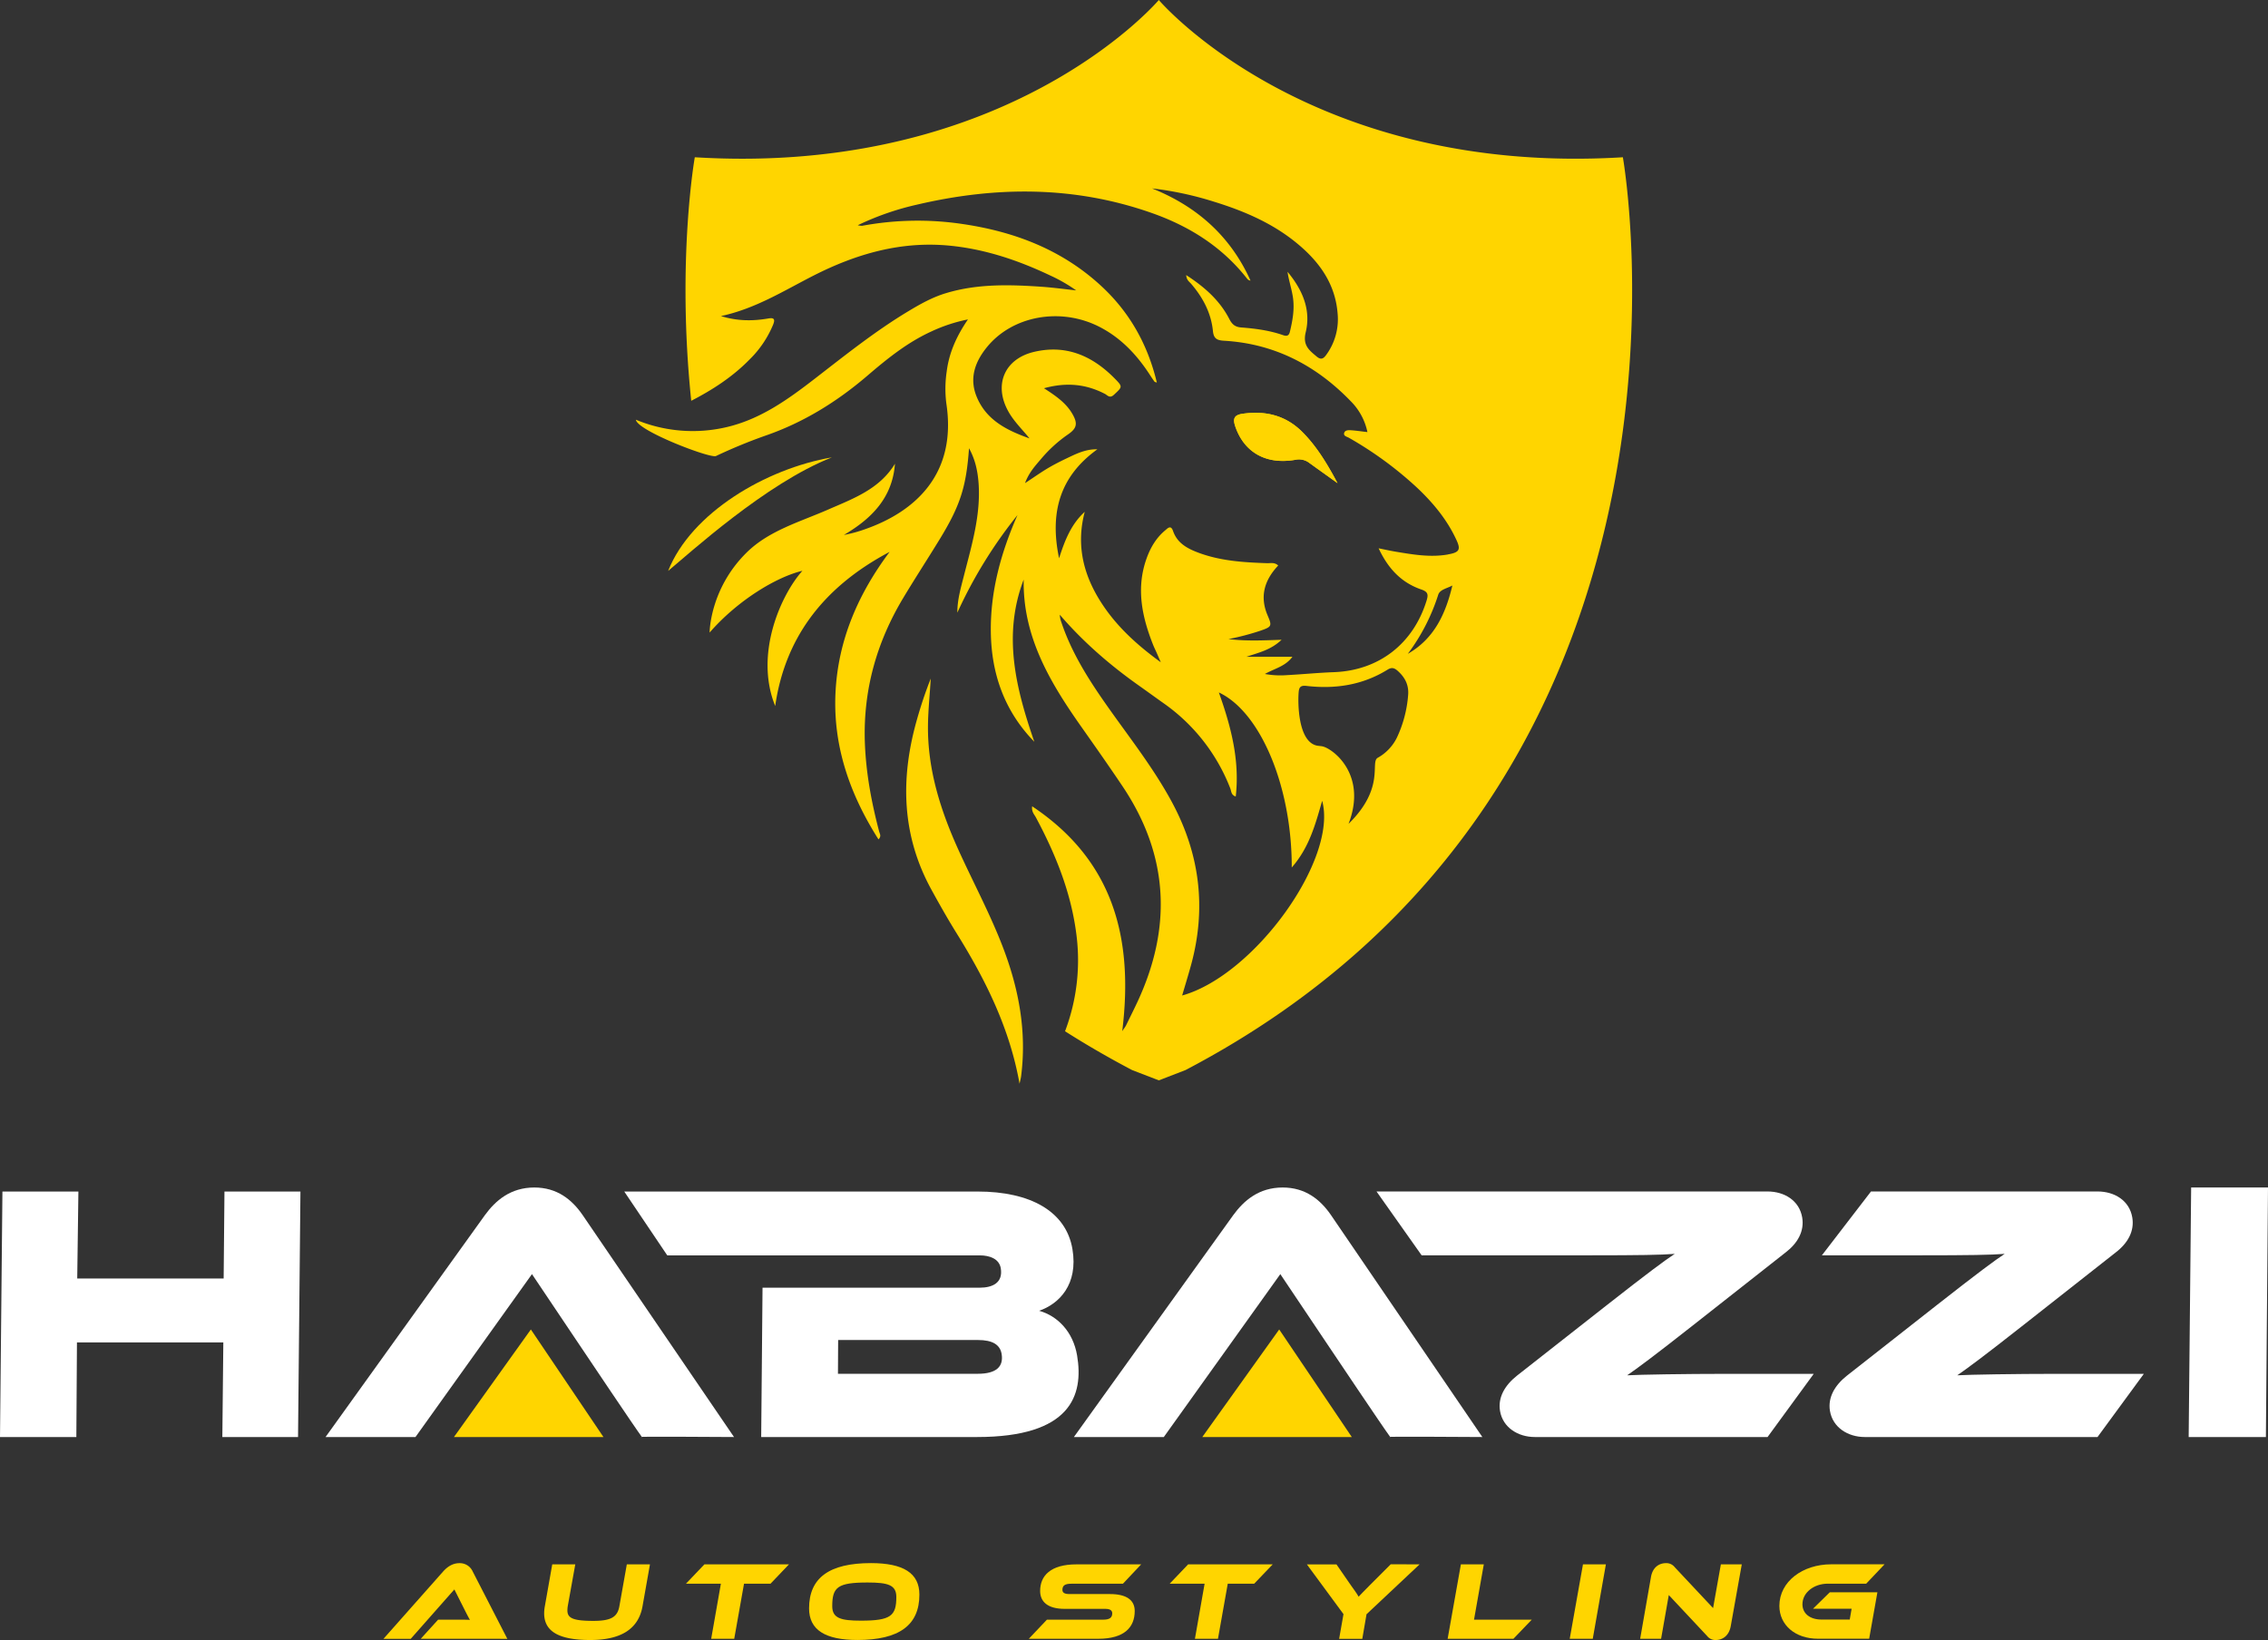
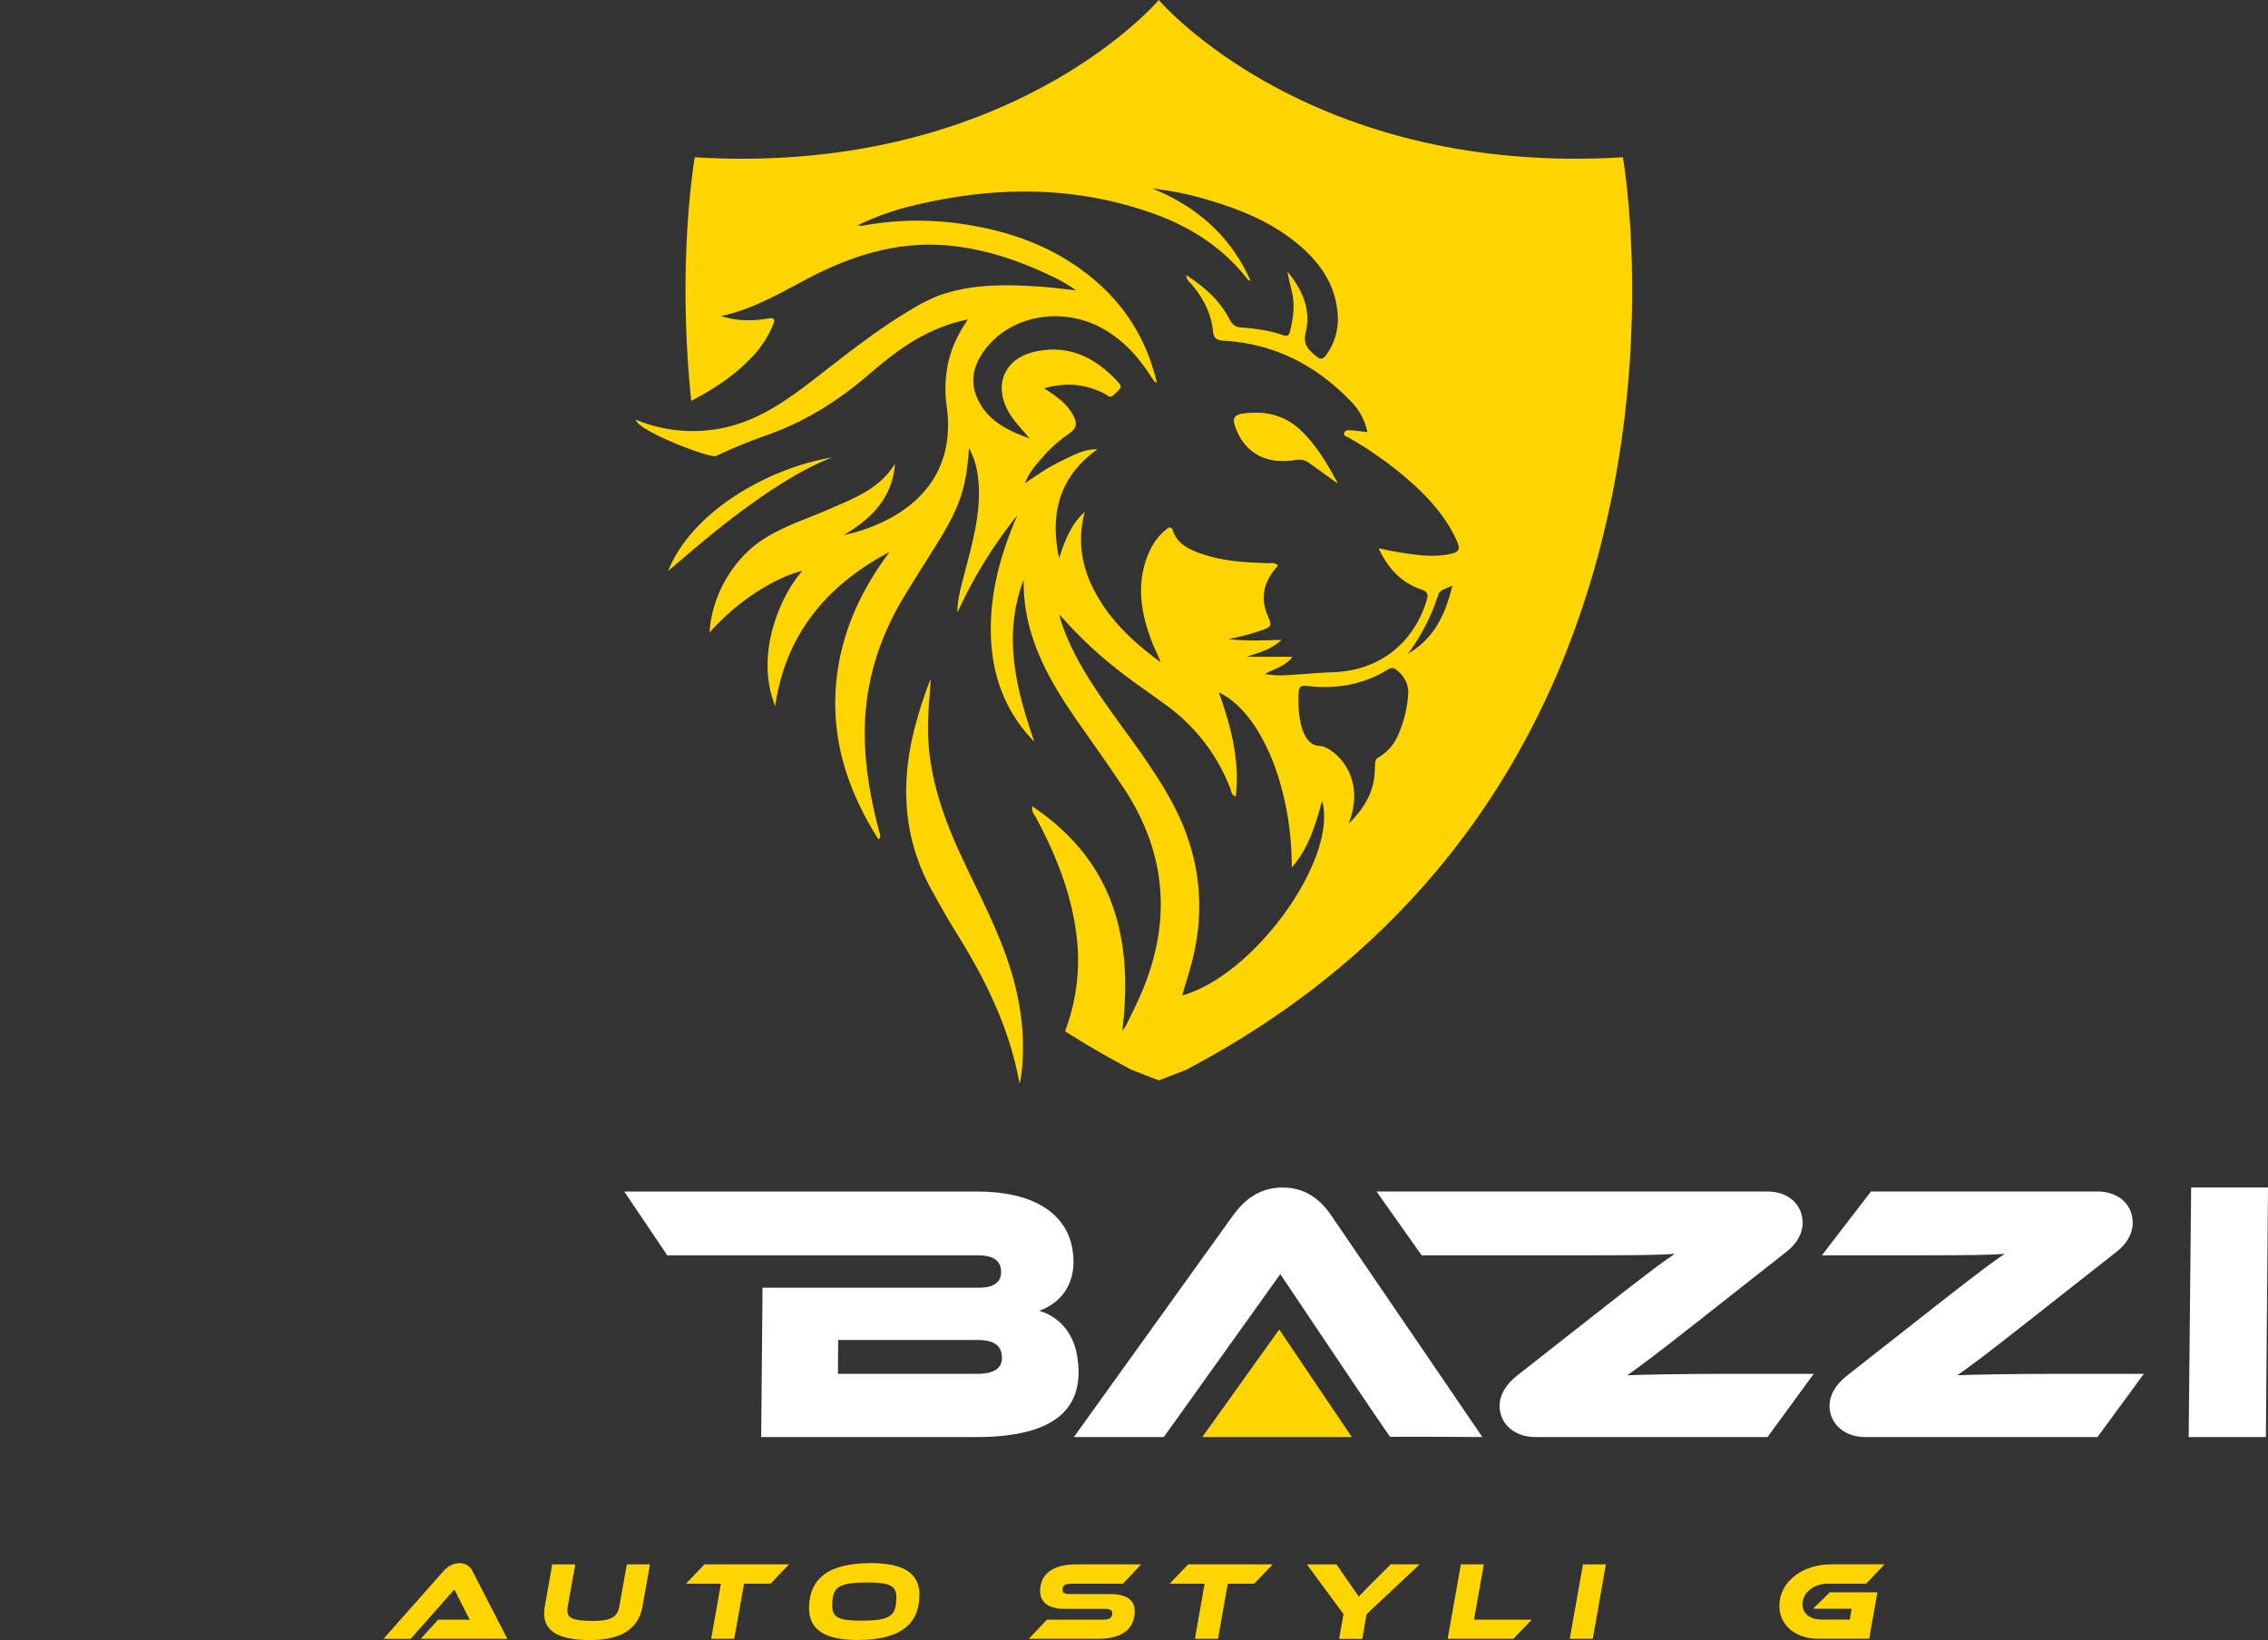
<svg xmlns="http://www.w3.org/2000/svg" viewBox="0 0 1318.3 953.4" data-name="Layer 1" id="Layer_1">
  <rect x="0" y="0" width="1318.3" height="953.4" fill="#333333" stroke="none" />
  <defs>
    <style>.cls-1{fill:#ffd500;}.cls-2{fill:#fff;}</style>
  </defs>
  <path d="M244.57,952.69l10.09-11.12h10.8c2.65,0,5.62,0,7.69.13-.9-1.55-2.26-4.21-3.29-6.27L264.1,924l-25.35,28.71H222.9l34.67-39.13c2.26-2.52,5.3-4.85,9.5-4.85a8.18,8.18,0,0,1,7.7,4.85l20.12,39.13Z" class="cls-1" />
  <path d="M373.47,933.81c-2.32,13.06-12.35,19.59-30.39,19.59-18.56,0-26.78-5.17-26.78-15.52a22.64,22.64,0,0,1,.39-4.07L321,909.42h13.39L330,933.81a16.69,16.69,0,0,0-.19,2.39c0,4.53,3.36,6.08,15.2,6.08,10.35,0,13.9-2.39,15-8.47l4.34-24.39h13.45Z" class="cls-1" />
  <path d="M458.6,909.42l-10.74,11.26H432.47l-5.69,32H413.39l5.63-32H398.71l10.73-11.26Z" class="cls-1" />
  <path d="M534.41,927c0,17.78-11.77,26.38-36,26.38-18.69,0-28.13-5.82-28.13-18.36,0-17.79,11.77-26.33,36-26.33C525,908.71,534.41,914.47,534.41,927ZM521,928.37c0-7-4.91-8.4-16.68-8.4-17.4,0-20.57,2.65-20.57,13.77,0,7,5,8.41,16.62,8.41C517.72,942.15,521,939.43,521,928.37Z" class="cls-1" />
  <path d="M645.21,926.69c9.38,0,14.36,3.36,14.36,9.84,0,9.37-5.89,16.16-21.28,16.16H598l10.54-11.12h32.79c3.62,0,5.17-1.17,5.17-3.69,0-1.74-1.35-2.59-4.07-2.59H618.82c-9.83,0-14.23-4.13-14.23-10.41,0-8.8,6-15.46,21.15-15.46h37.58l-10.61,11.26h-30c-3.62,0-5.17,1-5.17,3.56,0,1.74,1.36,2.45,4.14,2.45Z" class="cls-1" />
  <path d="M739.78,909.42,729,920.68H713.65l-5.69,32H694.57l5.62-32H679.88l10.74-11.26Z" class="cls-1" />
  <path d="M825.16,909.42l-30.85,29-2.46,14.29H778.39l2.53-14.36-21.28-28.91h17.2l8.28,12c1.1,1.55,4,5.49,4.59,6.79,1.17-1.23,2.91-3.11,6.67-6.86l12-12Z" class="cls-1" />
  <path d="M890.36,941.57l-10.67,11.12H841.46l7.7-43.27h13.32l-5.69,32.15Z" class="cls-1" />
  <path d="M925.81,952.69H912.42l7.7-43.27h13.32Z" class="cls-1" />
-   <path d="M992.3,951.08,970,927.27l-4.47,25.42H953.36l6.28-35.89c1-5.76,4.78-8.09,8.79-8.09a6.14,6.14,0,0,1,5,2.33l22.32,23.8,4.52-25.42h12.16l-6.4,35.84c-1,5.75-4.85,8.14-8.73,8.14A6,6,0,0,1,992.3,951.08Z" class="cls-1" />
  <path d="M1063.58,925.66h27.68l-4.79,27h-29.68c-13.52,0-22.51-8.15-22.51-19.08,0-14.22,13.58-24.19,30.14-24.19h31l-10.67,11.26h-22.31c-8,0-14.75,5.11-14.75,12,0,5.37,4.4,8.86,11.06,8.86h16.43l1.09-6.28h-22.44Z" class="cls-1" />
-   <path d="M173.24,835.4h-44l.57-55H44.73l-.35,55H0L1.41,692.68H45.57l-.68,50.57H130l.47-50.57h44.16Z" class="cls-2" />
-   <path d="M373.13,835.4c-3.85-5.12-34-50.13-38.58-56.95l-25.34-37.76L241.5,835.4H189.23L281.9,706.34c6.07-8.32,14.8-16,28.67-16,13.23,0,21.88,7,28.08,16l88,129.06S366.23,835,373.13,835.4Z" class="cls-2" />
  <path d="M626.08,788C630,811.3,622.3,835.4,567.9,835.4H442.45l.78-86.82h126.3c7.25,0,13.61-2.77,12.18-11.31-.93-5.55-6.59-7.47-12.14-7.47H387.86l-25-37.12H568.24c30.73,0,51.44,11.53,55.13,33.5C626.81,746.66,615.69,758,604,762,614.74,765,623.75,774.18,626.08,788Zm-138.9-9-.11,19.63h81.28c10.88,0,15.07-4.27,13.85-11.52-.89-5.33-5.2-8.11-13.73-8.11Z" class="cls-2" />
  <path d="M1027.42,835.4H892.16c-9.82,0-18.64-5.54-20.25-15.14-1.33-7.89,2.82-14.94,9.78-20.48l52.22-41c23.94-18.78,34-26.24,39.57-29.87-7.79.64-20.77.85-49.14.85h-98l-26.23-37.12h227.19c10,0,18.6,5.34,20.25,15.15,1.33,7.89-2.61,14.93-9.61,20.27l-53.14,41.81c-23.55,18.56-33.42,25.82-39,29.65,7-.42,34.42-.85,56.82-.85h51.63Z" class="cls-2" />
  <path d="M1219.21,835.4H1083.94c-9.81,0-18.63-5.54-20.25-15.14-1.33-7.89,2.82-14.94,9.79-20.48l52.21-41c23.94-18.78,34-26.24,39.57-29.87-7.78.64-20.76.85-49.13.85H1059l28.54-37.12h131.63c10,0,18.61,5.34,20.25,15.15,1.33,7.89-2.61,14.93-9.6,20.27l-53.14,41.81c-23.55,18.56-33.43,25.82-39,29.65,7-.42,34.42-.85,56.82-.85h51.63Z" class="cls-2" />
-   <polygon points="308.57 772.87 263.86 835.4 350.76 835.4 308.57 772.87" class="cls-1" />
  <path d="M808.11,835.4c-3.85-5.12-34-50.13-38.58-56.95L744.2,740.69,676.48,835.4H624.21l92.67-129.06c6.07-8.32,14.81-16,28.67-16,13.23,0,21.88,7,28.08,16l88,129.06S801.21,835,808.11,835.4Z" class="cls-2" />
  <polygon points="743.55 772.87 698.85 835.4 785.75 835.4 743.55 772.87" class="cls-1" />
  <path d="M1317.08,835.4h-44.89l1.44-145.06h44.67Z" class="cls-2" />
  <path d="M722.4,240.52c-5,.7-6,2.78-4.32,7.56,5.15,14.86,17.76,22.18,34.84,19.22a9.92,9.92,0,0,1,8.27,1.91c5.4,3.91,10.85,7.77,16.27,11.67C771.63,270,765.54,259.69,757,251.13,747.32,241.45,735.63,238.66,722.4,240.52Z" class="cls-1" />
  <path d="M483.56,265.89c-38.34,6.55-81.85,32.26-95.2,66C400.4,322,445.22,280.88,483.56,265.89Z" class="cls-1" />
  <path d="M943.31,91.42C760.57,102.55,673.66.1,673.58,0c-.08.1-78.26,92.27-242.2,92.27q-13.39,0-27.52-.85S393.25,151,401.79,233c12.36-6.36,24-13.9,33.82-23.93A60.91,60.91,0,0,0,449.4,188.7c1.25-3.14.52-4.13-2.77-3.57-8.95,1.54-17.86,1.6-27.57-1.38,20.12-4.31,36.6-14.78,53.81-23.53,24.86-12.64,50.73-20.12,78.94-17.43,20.76,2,40.18,8.56,58.88,17.47a91.23,91.23,0,0,1,14.83,8.55c-6.82-.74-13.6-1.67-20.45-2.14-18.54-1.25-37-1.74-55.17,3.74-7.82,2.34-14.8,6.24-21.7,10.39-19.34,11.6-36.91,25.68-54.69,39.43C457.9,232.29,442,243.74,422.2,248.34A86.13,86.13,0,0,1,369.61,244c.86,6.44,43.27,22.63,46.55,21.11a303.25,303.25,0,0,1,28.52-11.77c22.32-7.68,41.86-19.81,59.68-35.09,11.38-9.75,23.06-19.17,36.86-25.49a93.42,93.42,0,0,1,21.41-7.07c-6.61,9.67-11,19.4-12.36,30.37a67.89,67.89,0,0,0-.2,18.5c6.24,41.08-18.2,62.84-47,73A81,81,0,0,1,490.5,311c16.08-9.46,28.23-21.57,29.71-41.41-9.05,14.89-24.49,20.35-39.15,26.77-16.3,7.11-34.16,12.14-47,24.79-21.59,21.23-21.59,46.58-21.59,46.58,16.46-18.93,39.15-32.44,53.93-35.89-12.28,13.68-28.08,48.25-15.81,78.59,5.48-38,26.32-68.34,66.5-89.59-18.29,24.45-30.08,51.43-31.47,82.29s8.44,58.75,25,84.83c1.83-1.85.78-3.16.42-4.48-4.46-16.89-7.66-33.95-8.32-51.43-1.13-30.49,6.74-58.57,22.36-84.56,6.86-11.4,14.12-22.55,21.06-33.9,12-19.61,15.52-30.55,17.11-53,3.71,6.71,5,13.28,5.54,20.06,1.4,18.7-4,36.32-8.52,54.1-1.77,7-3.84,13.9-3.8,21.41a266.88,266.88,0,0,1,34.94-56.71c-9.52,21.66-15.78,44.11-15.48,67.86.29,24.35,7.89,46.09,25.28,63.91-10.68-30.9-18.56-61.9-6.18-94.28-.6,32.81,15,59.2,32.89,84.71,8.31,11.79,16.63,23.6,24.66,35.58,26.69,39.9,28.76,81.6,8.76,124.81-2.21,4.75-4.56,9.43-6.86,14.15-.34.64-.78,1.19-2.17,3.26,6.69-54.18-5.17-99.24-52.36-130.72-.43,3.21,1.22,4.7,2.14,6.41,11.21,20.92,20.06,42.64,23.34,66.37a116.52,116.52,0,0,1-6.36,58q18.45,11.75,38.95,22.55l15.56,6,15.54-6C1008,454.84,943.31,91.42,943.31,91.42ZM687.14,578.72c1.76-6,3.5-11.62,5.06-17.29,9.18-33.19,5.32-64.84-11-95.12-11.16-20.71-25.88-39-39.25-58.21-10.09-14.49-19.35-29.42-25-46.32a14.72,14.72,0,0,1-.94-4.42c13.69,15.94,29.38,29.48,46.4,41.49,4.6,3.25,9.13,6.56,13.72,9.81a108.09,108.09,0,0,1,39,49.7c.61,1.55.42,3.84,3.16,4.66,2.41-21.12-2.81-40.82-9.82-60.47,24.26,11.34,42.49,54.81,42.37,101.76,10.2-11.64,13.73-25.06,17.68-38.76C777.77,499.4,729.12,567,687.14,578.72ZM818.49,404.14a70.71,70.71,0,0,1-6.58,24.78,27.09,27.09,0,0,1-11.11,11.62c-4.56,2.69,4.53,17.32-16.94,38.39,10.94-28.37-8.7-43.44-15-45-1.09-.26-2.24-.25-3.33-.47-11.3-2.29-11.14-25.62-10.67-31,.24-2.85,1-4.13,4.56-3.71,16.61,1.92,32.49-.43,47-9.38,2.28-1.42,3.77-1.31,5.86.49C816.66,393.71,819,398.23,818.49,404.14Zm-.22-24A115.87,115.87,0,0,0,836,345.71c.94-3,5.22-3.68,8.21-5.34C840.32,356.72,833.75,371.27,818.27,380.11Zm23.33-57.8c-10.14,1.78-20.14.07-30.13-1.59-2.92-.48-5.81-1.11-10.13-2,5.63,12.05,13.4,20,24.77,23.93,4,1.36,4.18,3,3.1,6.49-7.69,24.91-27.52,40.64-54,41.59-9,.33-17.92,1.23-26.89,1.7a50,50,0,0,1-13.08-.65c5.61-3.21,11.76-4.3,16-10H724.53c7.1-2.47,14-3.83,20.41-9.89-10.93.37-20.52.84-30.87-.4a147.33,147.33,0,0,0,18.68-4.9c6.49-2.27,6.7-2.72,4.06-8.86-4.69-11-1.89-20.46,6.15-29-2.07-2-4.42-1.29-6.48-1.36-13.5-.45-27-1.29-39.78-6.06-6.47-2.4-12.41-5.55-14.85-12.64-1.29-3.78-3.18-1.53-4.57-.39-5.17,4.3-8.5,9.91-10.76,16.18-6.27,17.31-2.78,33.93,3.71,50.31.62,1.56,1.37,3.07,2.06,4.61l2.43,5.59c-15.28-11.1-27.63-22.75-36.49-37.71-9.13-15.43-12.47-31.87-7.71-49.74-7.72,7-11.47,16.16-14.92,27-5.56-26.64.43-47.63,22.24-63.34-5.27-.18-10,1.57-14.53,3.68s-9.14,4.33-13.5,6.86-8.73,5.66-14,9.11c2.22-6.05,5.85-10,9.27-14a79.47,79.47,0,0,1,15.74-14.34c5.12-3.5,5.73-6.33,2.56-11.82-3.65-6.37-9.5-10.47-16.57-15,13-3.57,24.36-2.46,35.38,3.25,1.54.78,2.79,2.86,5.28.56,5-4.7,5.33-4.58.16-9.79-12.83-12.89-27.91-19.47-46.29-15.23-17.57,4-24,19.34-15.06,35,3.27,5.73,8,10.23,12.15,15.38-13-4.65-25.17-10.51-30.8-24.41-4.27-10.56-.93-19.93,5.72-28.27,14.87-18.7,43.19-23.81,65.9-12.09,12.52,6.46,21.75,16.38,29.29,28.06.81,1.25,1.63,2.49,2.51,3.69.17.23.59.26,1.38.55-5.3-22.18-15.86-40.95-32.4-56.21-22.83-21.08-50.48-31.59-80.78-36a176.81,176.81,0,0,0-58.15,1.08,12.26,12.26,0,0,1-2.52-.33,160.63,160.63,0,0,1,34.56-12c46-10.76,91.67-10.92,136.66,5,21.76,7.7,40.76,19.7,55.18,38.17a2.58,2.58,0,0,0,1.89,1c-11.59-25.76-31.09-43.11-57.24-53.58a192.82,192.82,0,0,1,35.9,7.69c17.84,5.5,34.84,12.79,49.28,25,12.43,10.46,21.34,23.1,22.68,39.9a35.05,35.05,0,0,1-6.74,24.36c-1.64,2.22-3.08,2.74-5.44.77-4.44-3.71-8.18-6.55-6.35-14.09,3.2-13.18-2-24.88-10.56-35.15.72,5.2,2.5,10.15,3.2,15.35.88,6.68-.29,13.05-1.82,19.44-.55,2.3-1.65,2.86-4.07,2-7.82-2.73-16-3.8-24.23-4.44-3.79-.28-5.43-2-7-5.05-5.56-10.71-14.21-18.4-25-25.4.25,3,1.82,3.84,2.82,5,6.89,8,11.68,17,12.74,27.58.42,4.22,2.21,5.35,6.39,5.59,29.27,1.67,53.52,14.27,73.66,35.11a35.56,35.56,0,0,1,9.74,18c-3.39-.39-6.48-.87-9.59-1.07-1.44-.1-3.43-.09-3.91,1.5-.58,1.9,1.58,2.2,2.77,2.9a212.44,212.44,0,0,1,39.79,29.19c9.19,8.71,17.17,18.34,22.54,29.9C849.24,319.5,848.37,321.14,841.6,322.31Z" class="cls-1" />
  <path d="M777.46,280.88c-5.42-3.9-10.87-7.76-16.27-11.67a9.92,9.92,0,0,0-8.27-1.91c-17.08,3-29.69-4.36-34.84-19.22-1.65-4.78-.69-6.86,4.32-7.56,13.23-1.86,24.92.93,34.59,10.61C765.54,259.69,771.63,270,777.46,280.88Z" class="cls-1" />
  <path d="M592.62,630c-5.71-32.16-19.69-60.3-36.49-87.31-5.21-8.38-10.08-17-14.82-25.65-17.27-31.57-18-64.61-8.39-98.5A246.5,246.5,0,0,1,541,394.48c-.5,9.1-1.49,18.07-1.6,27.12-.3,25.72,7.29,49.47,17.74,72.55,8.52,18.79,18.32,37,25.73,56.29,9.3,24.21,14,49.08,10.68,75.07C593.37,627,592.94,628.5,592.62,630Z" class="cls-1" />
</svg>